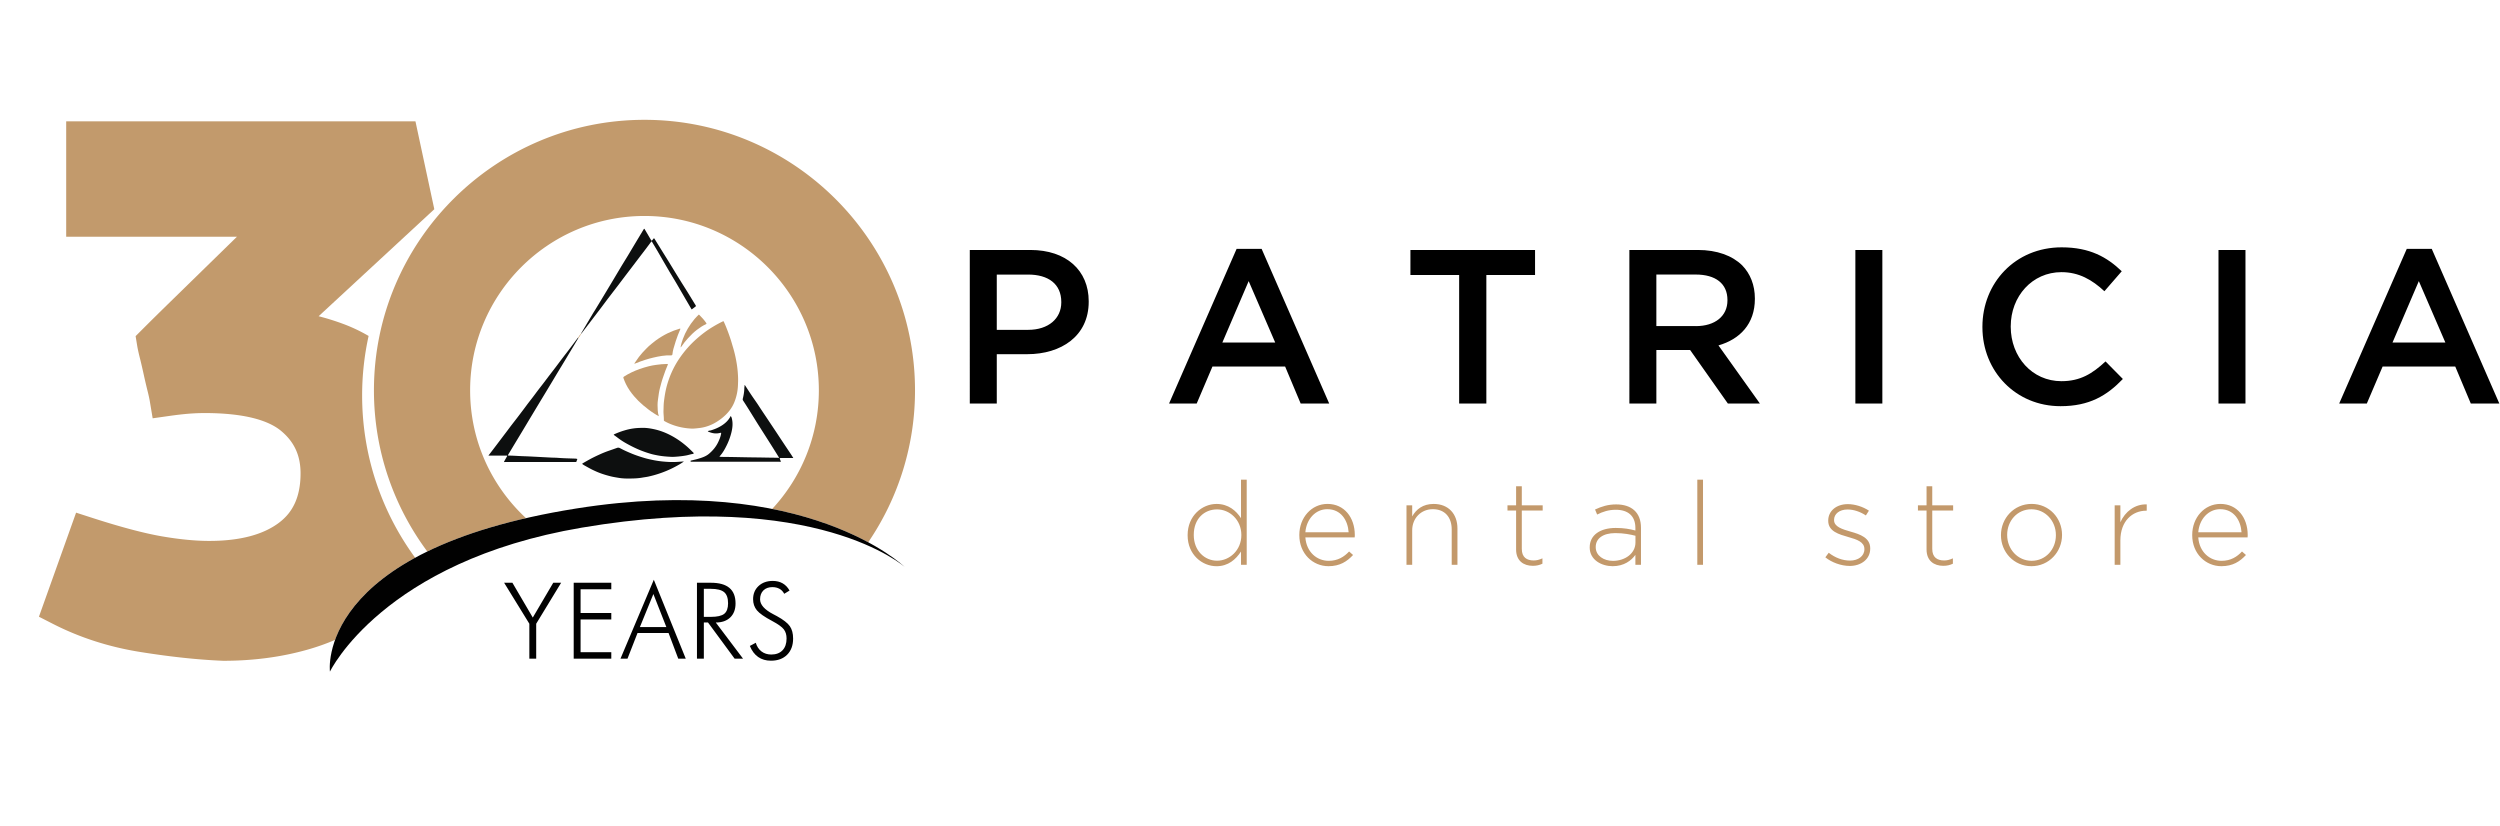
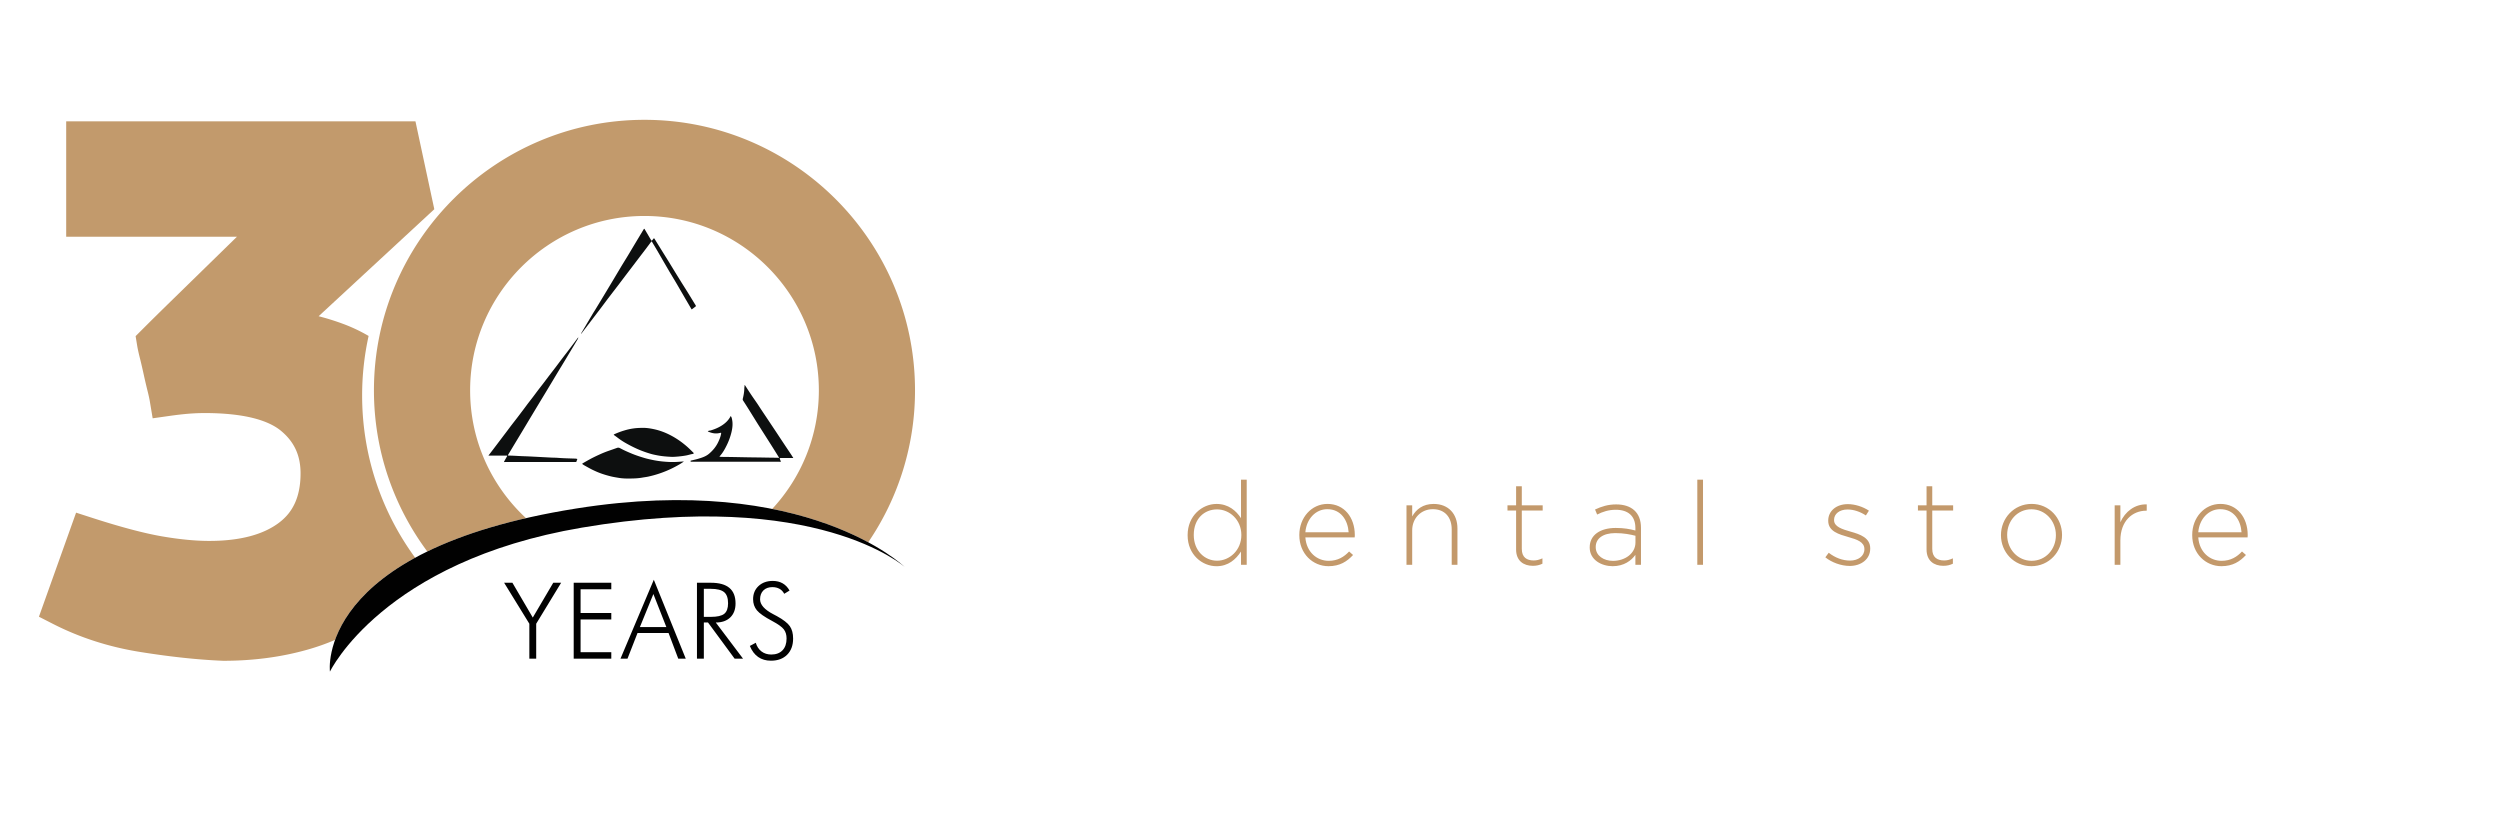
<svg xmlns="http://www.w3.org/2000/svg" xml:space="preserve" id="Layer_1" x="0" y="0" style="enable-background:new 0 0 806 266.46" version="1.1" viewBox="0 0 806 266.46">
  <style>.st1{display:inline}.st2{fill:#c3996b}.st4{fill:#c29a6c}.st5{fill:#010101}.st6,.st7,.st8{fill:#0d0f0f}.st7,.st8{display:none}.st8{fill:#c29a6c}</style>
-   <path d="M312.66 80.59h19.52c11.6 0 18.82 6.58 18.82 16.55v.14c0 11.11-8.91 16.91-19.81 16.91h-9.83v15.92h-8.7V80.59zm18.82 25.75c6.58 0 10.68-3.68 10.68-8.84v-.14c0-5.8-4.17-8.84-10.68-8.84h-10.12v17.83h10.12zM398.68 80.24h8.07l21.79 49.87h-9.2l-5.02-11.95H390.9l-5.09 11.95h-8.91l21.78-49.87zm12.45 30.2-8.56-19.81-8.49 19.81h17.05zM470.42 88.66h-15.7V80.6h40.18v8.06h-15.7v41.45h-8.77V88.66zM525.31 80.59h22.07c6.22 0 11.11 1.84 14.29 4.95 2.62 2.69 4.1 6.37 4.1 10.68v.14c0 8.13-4.88 13.02-11.74 15l13.37 18.75h-10.33l-12.17-17.26h-10.89v17.26h-8.7V80.59zm21.43 24.55c6.22 0 10.19-3.25 10.19-8.28v-.14c0-5.31-3.82-8.21-10.26-8.21h-12.66v16.62h12.73zM598.17 80.59h8.7v49.52h-8.7V80.59zM639.13 105.49v-.14c0-14.08 10.54-25.61 25.54-25.61 9.12 0 14.64 3.18 19.38 7.71l-5.59 6.44c-3.96-3.68-8.21-6.15-13.86-6.15-9.41 0-16.34 7.78-16.34 17.47v.14c0 9.69 6.86 17.54 16.34 17.54 6.08 0 9.97-2.41 14.22-6.37l5.59 5.66c-5.16 5.38-10.82 8.77-20.09 8.77-14.44.01-25.19-11.24-25.19-25.46zM715.24 80.59h8.7v49.52h-8.7V80.59zM775.94 80.24H784l21.79 49.87h-9.2l-5.02-11.95h-23.41l-5.1 11.95h-8.91l21.79-49.87zm12.45 30.2-8.56-19.81-8.49 19.81h17.05z" />
  <path d="M400.1 182.09v-4.28c-1.65 2.52-4.1 4.74-7.89 4.74-4.62 0-9.32-3.72-9.32-9.96v-.08c0-6.24 4.7-10.04 9.32-10.04 3.83 0 6.32 2.18 7.89 4.59v-12.41h1.84v27.44h-1.84zm.11-9.63c0-4.92-3.83-8.23-7.82-8.23-4.17 0-7.52 3.04-7.52 8.2v.07c0 5.04 3.5 8.27 7.52 8.27 3.99 0 7.82-3.35 7.82-8.23v-.08zM428.37 180.81c2.97 0 5-1.32 6.58-3.01l1.28 1.13c-1.96 2.1-4.25 3.61-7.93 3.61-5.04 0-9.4-4.02-9.4-10v-.08c0-5.56 3.91-10 9.09-10 5.38 0 8.8 4.36 8.8 10.04v.08c0 .26 0 .38-.04.68h-15.9c.34 4.77 3.76 7.55 7.52 7.55zm6.43-9.21c-.26-3.87-2.48-7.44-6.88-7.44-3.8 0-6.73 3.2-7.07 7.44h13.95zM468.03 182.09V170.7c0-3.95-2.22-6.54-6.09-6.54-3.76 0-6.65 2.86-6.65 6.84v11.09h-1.84v-19.17h1.84v3.57c1.28-2.26 3.42-4.02 6.92-4.02 4.85 0 7.67 3.31 7.67 7.89v11.73h-1.85zM494.17 182.42c-2.97 0-5.38-1.62-5.38-5.26V164.6h-2.78v-1.69h2.78v-6.13h1.84v6.13h6.73v1.69h-6.73v12.37c0 2.74 1.62 3.72 3.83 3.72.94 0 1.73-.19 2.82-.68v1.73c-.97.46-1.91.68-3.11.68zM527.25 182.09v-3.2c-1.32 1.84-3.68 3.65-7.33 3.65-3.57 0-7.4-2.03-7.4-6.01v-.08c0-3.98 3.42-6.24 8.38-6.24 2.67 0 4.51.34 6.35.83v-.83c0-3.87-2.37-5.86-6.32-5.86-2.33 0-4.25.64-6.01 1.54l-.68-1.62c2.1-.98 4.17-1.65 6.8-1.65 4.93 0 8.01 2.56 8.01 7.52v11.95h-1.8zm.03-9.36c-1.62-.41-3.76-.86-6.5-.86-4.06 0-6.32 1.8-6.32 4.47v.08c0 2.78 2.63 4.4 5.56 4.4 3.91 0 7.25-2.41 7.25-5.9v-2.19zM547.21 182.09v-27.44h1.84v27.44h-1.84zM596.35 182.46c-2.78 0-5.83-1.13-7.86-2.78l1.09-1.47c2.1 1.62 4.44 2.52 6.88 2.52 2.59 0 4.62-1.43 4.62-3.65V177c0-2.26-2.41-3.08-5.08-3.83-3.12-.9-6.58-1.84-6.58-5.26v-.08c0-3.08 2.6-5.3 6.32-5.3 2.29 0 4.89.83 6.8 2.11l-.98 1.54c-1.77-1.17-3.87-1.92-5.9-1.92-2.63 0-4.36 1.43-4.36 3.35v.07c0 2.14 2.59 2.93 5.34 3.72 3.08.86 6.32 1.99 6.32 5.38v.08c.01 3.42-2.93 5.6-6.61 5.6zM626.5 182.42c-2.97 0-5.38-1.62-5.38-5.26V164.6h-2.78v-1.69h2.78v-6.13h1.84v6.13h6.73v1.69h-6.73v12.37c0 2.74 1.62 3.72 3.83 3.72.94 0 1.73-.19 2.82-.68v1.73c-.97.46-1.91.68-3.11.68zM654.92 182.54c-5.68 0-9.81-4.59-9.81-9.96v-.08c0-5.38 4.17-10.04 9.88-10.04 5.68 0 9.81 4.59 9.81 9.96v.07c.01 5.39-4.17 10.05-9.88 10.05zm7.9-10.04c0-4.62-3.46-8.31-7.89-8.31-4.55 0-7.82 3.72-7.82 8.23v.07c0 4.62 3.46 8.31 7.89 8.31 4.55 0 7.82-3.72 7.82-8.23v-.07zM691.92 164.65c-4.44 0-8.31 3.34-8.31 9.58v7.86h-1.84v-19.17h1.84v5.45c1.51-3.42 4.7-5.9 8.5-5.75v2.03h-.19zM716.24 180.81c2.97 0 5-1.32 6.58-3.01l1.28 1.13c-1.96 2.1-4.25 3.61-7.93 3.61-5.04 0-9.4-4.02-9.4-10v-.08c0-5.56 3.91-10 9.09-10 5.38 0 8.8 4.36 8.8 10.04v.08c0 .26 0 .38-.04.68h-15.9c.34 4.77 3.76 7.55 7.52 7.55zm6.43-9.21c-.26-3.87-2.48-7.44-6.88-7.44-3.8 0-6.73 3.2-7.07 7.44h13.95z" class="st2" />
  <path d="M133.85 179.82c-10.75-14.69-17.1-32.78-17.1-52.34 0-6.58.73-13 2.09-19.17a52.436 52.436 0 0 0-8.43-3.97c-2.55-.94-5.11-1.73-7.68-2.39l37.29-34.5-6.08-28.34H21.34v37.21H76.4l-1.04 1.01-10.2 9.96-10.19 9.95c-3.37 3.29-6.43 6.31-9.16 9.04l-2.09 2.09.48 2.92c.2 1.22.51 2.62.94 4.31v-.01c.38 1.54.77 3.21 1.16 5v-.01c.41 1.9.83 3.68 1.24 5.34v-.01c.38 1.52.63 2.69.75 3.4l.93 5.55 5.57-.79c2.14-.3 4.12-.53 5.91-.68 1.76-.14 3.52-.22 5.27-.22 6.21 0 11.4.56 15.49 1.57 4.1 1.01 7.05 2.46 9.04 4.08 2.24 1.84 3.77 3.8 4.81 6.01 1.03 2.21 1.58 4.71 1.59 7.75 0 3.91-.66 7.05-1.82 9.61-1.17 2.56-2.82 4.6-5.2 6.39-4.88 3.65-12.2 5.82-22.46 5.81-4.38 0-9.46-.48-15.2-1.47-5.58-.96-13.09-2.93-22.36-5.92l-5.33-1.72-11.98 33.55 4.52 2.31c8.71 4.45 18.15 7.47 28.22 9.07 9.69 1.55 18.5 2.49 26.45 2.82l.13.01h.11c9.59 0 18.64-1.18 27.11-3.58 3.12-.88 6.11-1.94 8.96-3.17 2.66-7.37 9.33-17.51 25.8-26.47z" class="st4" />
  <path d="M169.59 167.06c-11.08-10.27-18.02-24.94-18.02-41.21 0-31 25.22-56.22 56.21-56.22 31 0 56.22 25.22 56.22 56.22 0 14.76-5.72 28.2-15.05 38.24 13.76 2.73 23.98 6.98 30.96 10.74A86.708 86.708 0 0 0 295 125.85c0-48.09-39.13-87.22-87.22-87.22-48.09 0-87.22 39.13-87.22 87.22 0 19.45 6.4 37.43 17.21 51.96 8.26-4.03 18.68-7.74 31.82-10.75z" class="st4" />
  <path d="M106.37 216.53s17.04-35.54 81.23-46.42c75.71-12.83 104.08 12.69 104.08 12.69s-31.52-30.67-105.89-18.86c-84.5 13.42-79.42 52.59-79.42 52.59z" class="st5" />
  <path d="M170.66 212.36v-11.27l-8.13-13.21h2.67l6.57 11.22 6.6-11.22h2.54l-8.04 13.21v11.27h-2.21zM184.96 212.36v-24.48h12.12v2.09h-9.9v7.66h9.9v2.09h-9.9v10.55h9.9v2.09h-12.12zM200.04 212.36l10.75-25.45 10.3 25.45h-2.42l-3.13-8.29h-10l-3.24 8.29h-2.26zm6.26-10.2h8.53l-4.18-10.65-4.35 10.65zM239.56 212.36h-2.71l-8.59-11.67h-1.34v11.67h-2.22v-24.48h4.5c2.65 0 4.64.55 5.96 1.66 1.32 1.1 1.98 2.78 1.98 5.02 0 1.91-.57 3.41-1.7 4.5-1.13 1.09-2.69 1.64-4.67 1.64l8.79 11.66zm-12.64-22.53v9.05h2.24c2.07 0 3.52-.33 4.34-.99.82-.66 1.23-1.79 1.23-3.39 0-1.68-.42-2.88-1.27-3.59-.85-.71-2.28-1.07-4.3-1.07h-2.24zM241.75 208.25l1.91-1.02c.36 1.2.97 2.14 1.85 2.8.87.66 1.93.99 3.15.99 1.55 0 2.76-.46 3.63-1.37.87-.91 1.3-2.18 1.3-3.8 0-1.18-.29-2.16-.88-2.94-.59-.78-1.84-1.68-3.77-2.71-2.46-1.3-4.1-2.45-4.92-3.44-.81-.99-1.22-2.18-1.22-3.58 0-1.74.59-3.15 1.76-4.25 1.18-1.09 2.7-1.64 4.57-1.64 1.23 0 2.29.26 3.2.78.91.52 1.65 1.3 2.22 2.33l-1.72 1.04c-.36-.7-.86-1.24-1.51-1.6-.65-.37-1.42-.55-2.32-.55-1.2 0-2.16.35-2.88 1.06-.71.71-1.07 1.66-1.07 2.87 0 1.72 1.41 3.32 4.25 4.8.51.27.9.47 1.17.62 2.08 1.15 3.48 2.23 4.18 3.25.7 1.02 1.05 2.34 1.05 3.97 0 2.2-.64 3.94-1.92 5.22-1.28 1.29-3.03 1.93-5.23 1.93-1.6 0-2.98-.4-4.12-1.2-1.14-.79-2.03-1.98-2.68-3.56z" class="st5" />
-   <path d="M223.28 138.19a20.74 20.74 0 0 1-4.7-.67c-1.49-.4-2.93-.95-4.28-1.71-.14-.08-.27-.14-.27-.35.02-1.05-.16-2.09-.12-3.14.04-.96.03-1.94.15-2.89.21-1.74.49-3.47.96-5.16.55-1.97 1.29-3.87 2.22-5.69.64-1.24 1.37-2.43 2.18-3.57 1.48-2.09 3.17-3.98 5.07-5.68 1.65-1.47 3.4-2.81 5.31-3.95a38.73 38.73 0 0 1 3.23-1.76c.25-.12.29.01.35.14.27.6.54 1.21.78 1.82a61.71 61.71 0 0 1 1.51 4.2c.24.76.44 1.52.68 2.28a41.647 41.647 0 0 1 1.23 5.55c.2 1.33.32 2.67.37 4.01.04.85 0 1.7-.03 2.55-.07 1.82-.43 3.59-1.09 5.3-.83 2.17-2.24 3.87-4.04 5.31-1.11.88-2.29 1.64-3.58 2.2-1.1.48-2.25.81-3.45.98-.84.1-1.65.2-2.48.23z" class="st4" />
  <path d="M228.18 139.09c.27-.31.64-.23.95-.32 1.31-.39 2.57-.92 3.7-1.67 1.14-.75 2.11-1.7 2.75-2.98.29.35.37.75.44 1.12.29 1.39.13 2.76-.2 4.13-.35 1.44-.86 2.83-1.51 4.16-.62 1.26-1.29 2.48-2.25 3.53-.04.05-.06.11-.1.19.92.09 1.82.05 2.72.07 2.88.04 5.76.12 8.64.15 2.37.02 4.75.09 7.12.1.14 0 .28.02.41.03.09.01.19.05.26-.04.08-.1-.03-.16-.08-.24-.67-1.08-1.34-2.16-2.02-3.24-.77-1.22-1.54-2.43-2.31-3.64l-2.31-3.63c-.96-1.53-1.9-3.07-2.86-4.6-.64-1.03-1.29-2.05-1.95-3.06-.15-.22-.15-.41-.09-.66.27-1.1.46-2.21.48-3.34.01-.34.1-.67.08-1.01h.09c.73 1.12 1.45 2.25 2.2 3.36.74 1.1 1.52 2.17 2.24 3.28.83 1.29 1.69 2.55 2.54 3.83.97 1.46 1.95 2.92 2.92 4.38.86 1.29 1.7 2.58 2.56 3.87.83 1.25 1.67 2.5 2.51 3.76.17.25.3.53.49.75.27.33.05.3-.18.3h-3.7c-.36 0-.4.06-.26.4.04.11.08.21.12.32.04.15.22.32.12.44-.1.13-.33.04-.5.04H222.83c-.12 0-.19-.05-.19-.19 0-.13.05-.17.17-.2.72-.17 1.44-.32 2.15-.53 1.27-.37 2.55-.76 3.58-1.62 1.27-1.06 2.32-2.32 3.03-3.84.39-.83.74-1.68.9-2.58.07-.41.04-.43-.35-.33-1.06.27-2.1.19-3.12-.17-.28-.08-.53-.2-.82-.32zM220.5 148.78c-.91.66-1.88 1.2-2.86 1.72a33.298 33.298 0 0 1-5.72 2.38c-.97.31-1.95.56-2.94.78-.64.14-1.31.21-1.96.33-1.4.25-2.81.28-4.22.29-1.09.01-2.19-.03-3.27-.21-.84-.14-1.68-.27-2.52-.47-.97-.24-1.92-.51-2.86-.83-.95-.32-1.87-.71-2.78-1.14-.99-.46-1.94-1.01-2.89-1.54-.23-.13-.46-.27-.67-.43-.09-.07-.15-.16.02-.26.77-.46 1.55-.9 2.33-1.33 1.01-.55 2.04-1.04 3.09-1.52 1-.46 2.03-.88 3.08-1.24.87-.3 1.73-.6 2.6-.91.36-.13.68-.07 1.01.11 1.1.6 2.24 1.11 3.39 1.59 1.53.65 3.11 1.17 4.7 1.63.7.2 1.41.36 2.13.51 1.99.43 3.99.65 6.03.71 1.28.04 2.54-.05 3.81-.15.15 0 .32-.01.5-.02zM186.38 109.13c-.42.71-.85 1.42-1.27 2.13-.5.84-1.01 1.67-1.51 2.5-.51.85-1.01 1.71-1.53 2.56-.64 1.06-1.29 2.12-1.93 3.18-.74 1.22-1.47 2.45-2.21 3.68l-2.13 3.54c-.66 1.1-1.33 2.19-1.99 3.29-.93 1.55-1.87 3.1-2.8 4.65-.9 1.5-1.79 3-2.69 4.49-.91 1.51-1.82 3.02-2.73 4.52l-1.71 2.85c-.19.32-.17.35.2.36 1.63.03 3.26.16 4.9.21a121 121 0 0 1 2.72.12c1.96.1 3.92.21 5.89.31.75.04 1.5.03 2.24.09 1.92.15 3.84.18 5.76.25.14.01.29.05.43.08.09.02.13.06.08.17-.09.21-.16.43-.23.64-.05.15-.16.22-.32.2-.08-.01-.16 0-.24 0h-22.39c-.13 0-.32.07-.39-.05-.07-.12.09-.25.15-.37.24-.44.49-.87.73-1.31.18-.33.18-.34-.22-.34h-5.72c.68-.89 1.34-1.74 1.98-2.59l2.52-3.33c.75-1 1.52-1.99 2.26-3 1.06-1.42 2.17-2.79 3.23-4.21.74-.99 1.5-1.97 2.23-2.97.58-.79 1.19-1.56 1.79-2.34.66-.85 1.29-1.72 1.94-2.58.52-.68 1.05-1.35 1.57-2.03l1.86-2.46c.75-.98 1.5-1.95 2.25-2.93.82-1.08 1.63-2.18 2.46-3.26.75-.99 1.52-1.96 2.26-2.95.85-1.12 1.69-2.26 2.53-3.38.33.09-.14.19.03.28zM207.08 137.95c1.1-.05 2.46.14 3.8.43 1.81.39 3.54 1.04 5.19 1.89 1.93.99 3.69 2.21 5.33 3.63.71.62 1.38 1.28 2.04 1.94.09.09.25.2.21.32-.03.1-.19.18-.33.2-.68.1-1.32.33-1.99.46-.9.18-1.81.28-2.73.37-.77.07-1.54.13-2.31.09-1.43-.07-2.86-.19-4.28-.46-.7-.14-1.41-.27-2.1-.47-1.45-.42-2.87-.92-4.25-1.52-1.32-.58-2.6-1.23-3.85-1.94a23.59 23.59 0 0 1-2.74-1.81c-.33-.25-.67-.49-1.01-.74-.07-.05-.18-.12-.18-.17.01-.1.11-.15.21-.19 1.05-.47 2.11-.88 3.21-1.2 1.81-.55 3.64-.84 5.78-.83z" class="st6" />
-   <path d="M212.41 134.19c-.57-.27-1.03-.59-1.5-.88-1.26-.79-2.43-1.71-3.57-2.67-1.04-.87-2-1.83-2.89-2.87-1.04-1.21-1.95-2.51-2.65-3.94-.31-.64-.58-1.3-.81-1.97-.06-.17-.04-.3.15-.43 1.59-1.03 3.3-1.82 5.08-2.46.98-.35 1.98-.64 2.99-.9.75-.2 1.52-.31 2.28-.43 1.18-.19 2.37-.27 3.57-.3.27-.01.33.04.2.34-.51 1.21-.99 2.43-1.39 3.68-.21.64-.45 1.28-.62 1.93-.3 1.14-.64 2.27-.82 3.43-.11.7-.19 1.41-.3 2.11-.19 1.18-.14 2.36-.07 3.53.03.59.14 1.19.35 1.83z" class="st4" />
  <path d="M187.31 107.55c.53-.89 1.06-1.78 1.58-2.67.54-.91 1.1-1.81 1.62-2.73.46-.82.98-1.61 1.47-2.41.66-1.08 1.31-2.17 1.97-3.25 1.17-1.95 2.35-3.9 3.52-5.85.99-1.65 1.96-3.3 2.95-4.95.63-1.05 1.29-2.08 1.92-3.13.84-1.39 1.67-2.79 2.5-4.18.9-1.5 1.8-2.99 2.7-4.49.13-.21.21-.17.3 0 .69 1.17 1.38 2.33 2.06 3.5.13.22.24.29.4.02.11-.17.28-.29.39-.46.15-.22.23-.13.32.03.9 1.46 1.81 2.91 2.71 4.37.61.99 1.25 1.97 1.85 2.97.73 1.22 1.49 2.43 2.22 3.64 1.28 2.13 2.63 4.21 3.94 6.32.87 1.4 1.72 2.83 2.59 4.23.09.14.05.21-.03.28-.39.3-.79.59-1.17.89-.2.16-.22-.07-.26-.12-.64-1.07-1.27-2.15-1.89-3.23-.99-1.71-1.97-3.42-2.97-5.12-.73-1.25-1.49-2.47-2.23-3.72-.78-1.31-1.53-2.64-2.3-3.96-.54-.92-1.06-1.85-1.6-2.77-.55-.94-1.13-1.87-1.68-2.81-.11-.18-.15-.15-.25-.02-.6.81-1.18 1.63-1.81 2.42-.65.81-1.26 1.64-1.89 2.47-.76 1-1.51 2-2.27 2.99-.81 1.07-1.62 2.13-2.44 3.2-.76 1-1.51 2-2.27 3-1.07 1.41-2.16 2.81-3.23 4.21-.75.98-1.47 1.98-2.22 2.97-.87 1.15-1.76 2.3-2.63 3.45-.85 1.11-1.69 2.22-2.54 3.33-.42.55-.84 1.09-1.26 1.64-.02-.01-.04-.04-.07-.06z" class="st6" />
-   <path d="M204.66 117.27c-.15-.02-.12-.12-.07-.2.44-.66.89-1.32 1.37-1.96.71-.95 1.52-1.82 2.35-2.66.54-.55 1.1-1.1 1.72-1.58.46-.35.89-.74 1.36-1.08 1.25-.91 2.57-1.71 3.96-2.39 1.22-.59 2.49-1.05 3.78-1.44.06-.02.14-.05.19.01.06.07.03.15-.01.22-.56 1.22-1 2.49-1.44 3.76-.29.86-.53 1.73-.78 2.59-.15.53-.22 1.08-.29 1.62-.04.3-.16.42-.46.41-.98-.04-1.96.03-2.93.17-.94.13-1.87.34-2.79.55-.87.19-1.72.45-2.57.71-1.12.34-2.2.76-3.28 1.2-.03.03-.07.05-.11.07zM219.41 112c.15-.96.44-1.84.75-2.71.41-1.15.94-2.24 1.55-3.3.65-1.12 1.39-2.16 2.22-3.15.39-.46.83-.88 1.25-1.32.09-.1.16-.13.27-.01.8.82 1.58 1.64 2.22 2.59.16.23.11.35-.11.44-1.04.47-1.98 1.11-2.88 1.8-1.06.8-1.98 1.74-2.88 2.71-.77.83-1.46 1.72-2.09 2.66-.08.11-.15.23-.3.29zM187.31 107.55c.02.02.05.05.07.08-.17.41-.49.72-.7 1.1-.08.14-.07.37-.3.41-.17-.09.29-.19 0-.27.3-.46.56-.93.93-1.32z" class="st4" />
</svg>